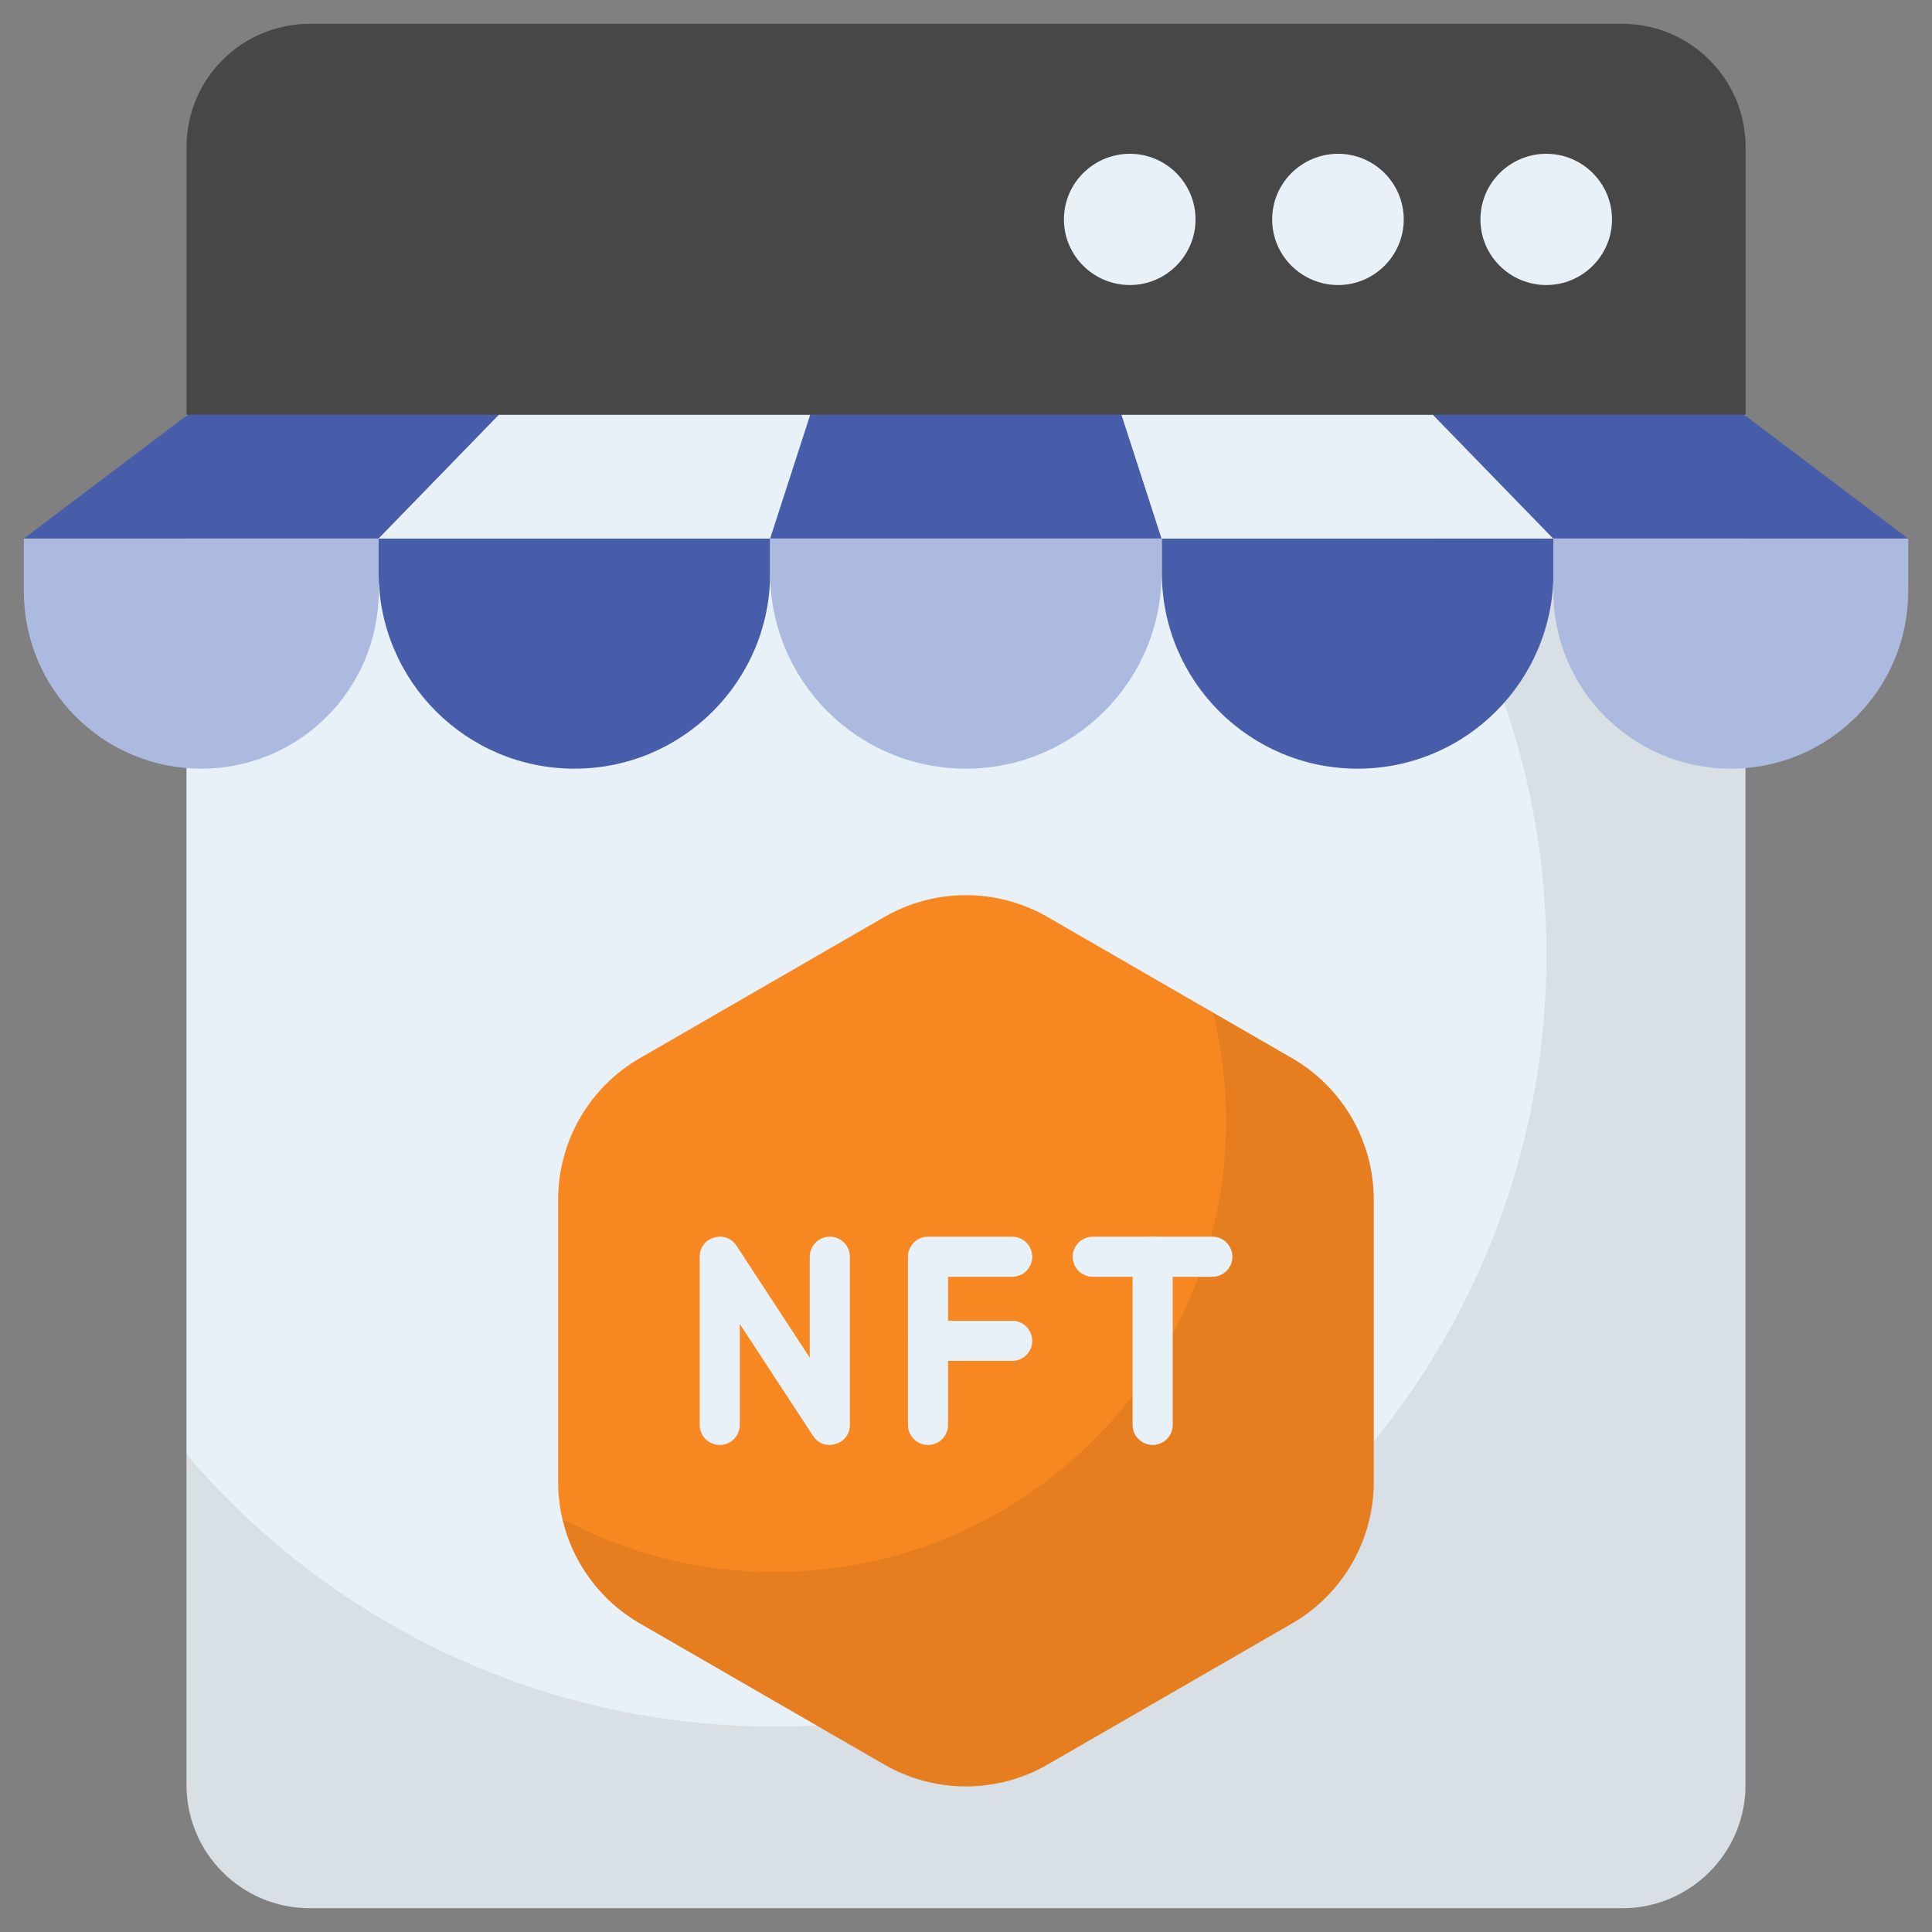
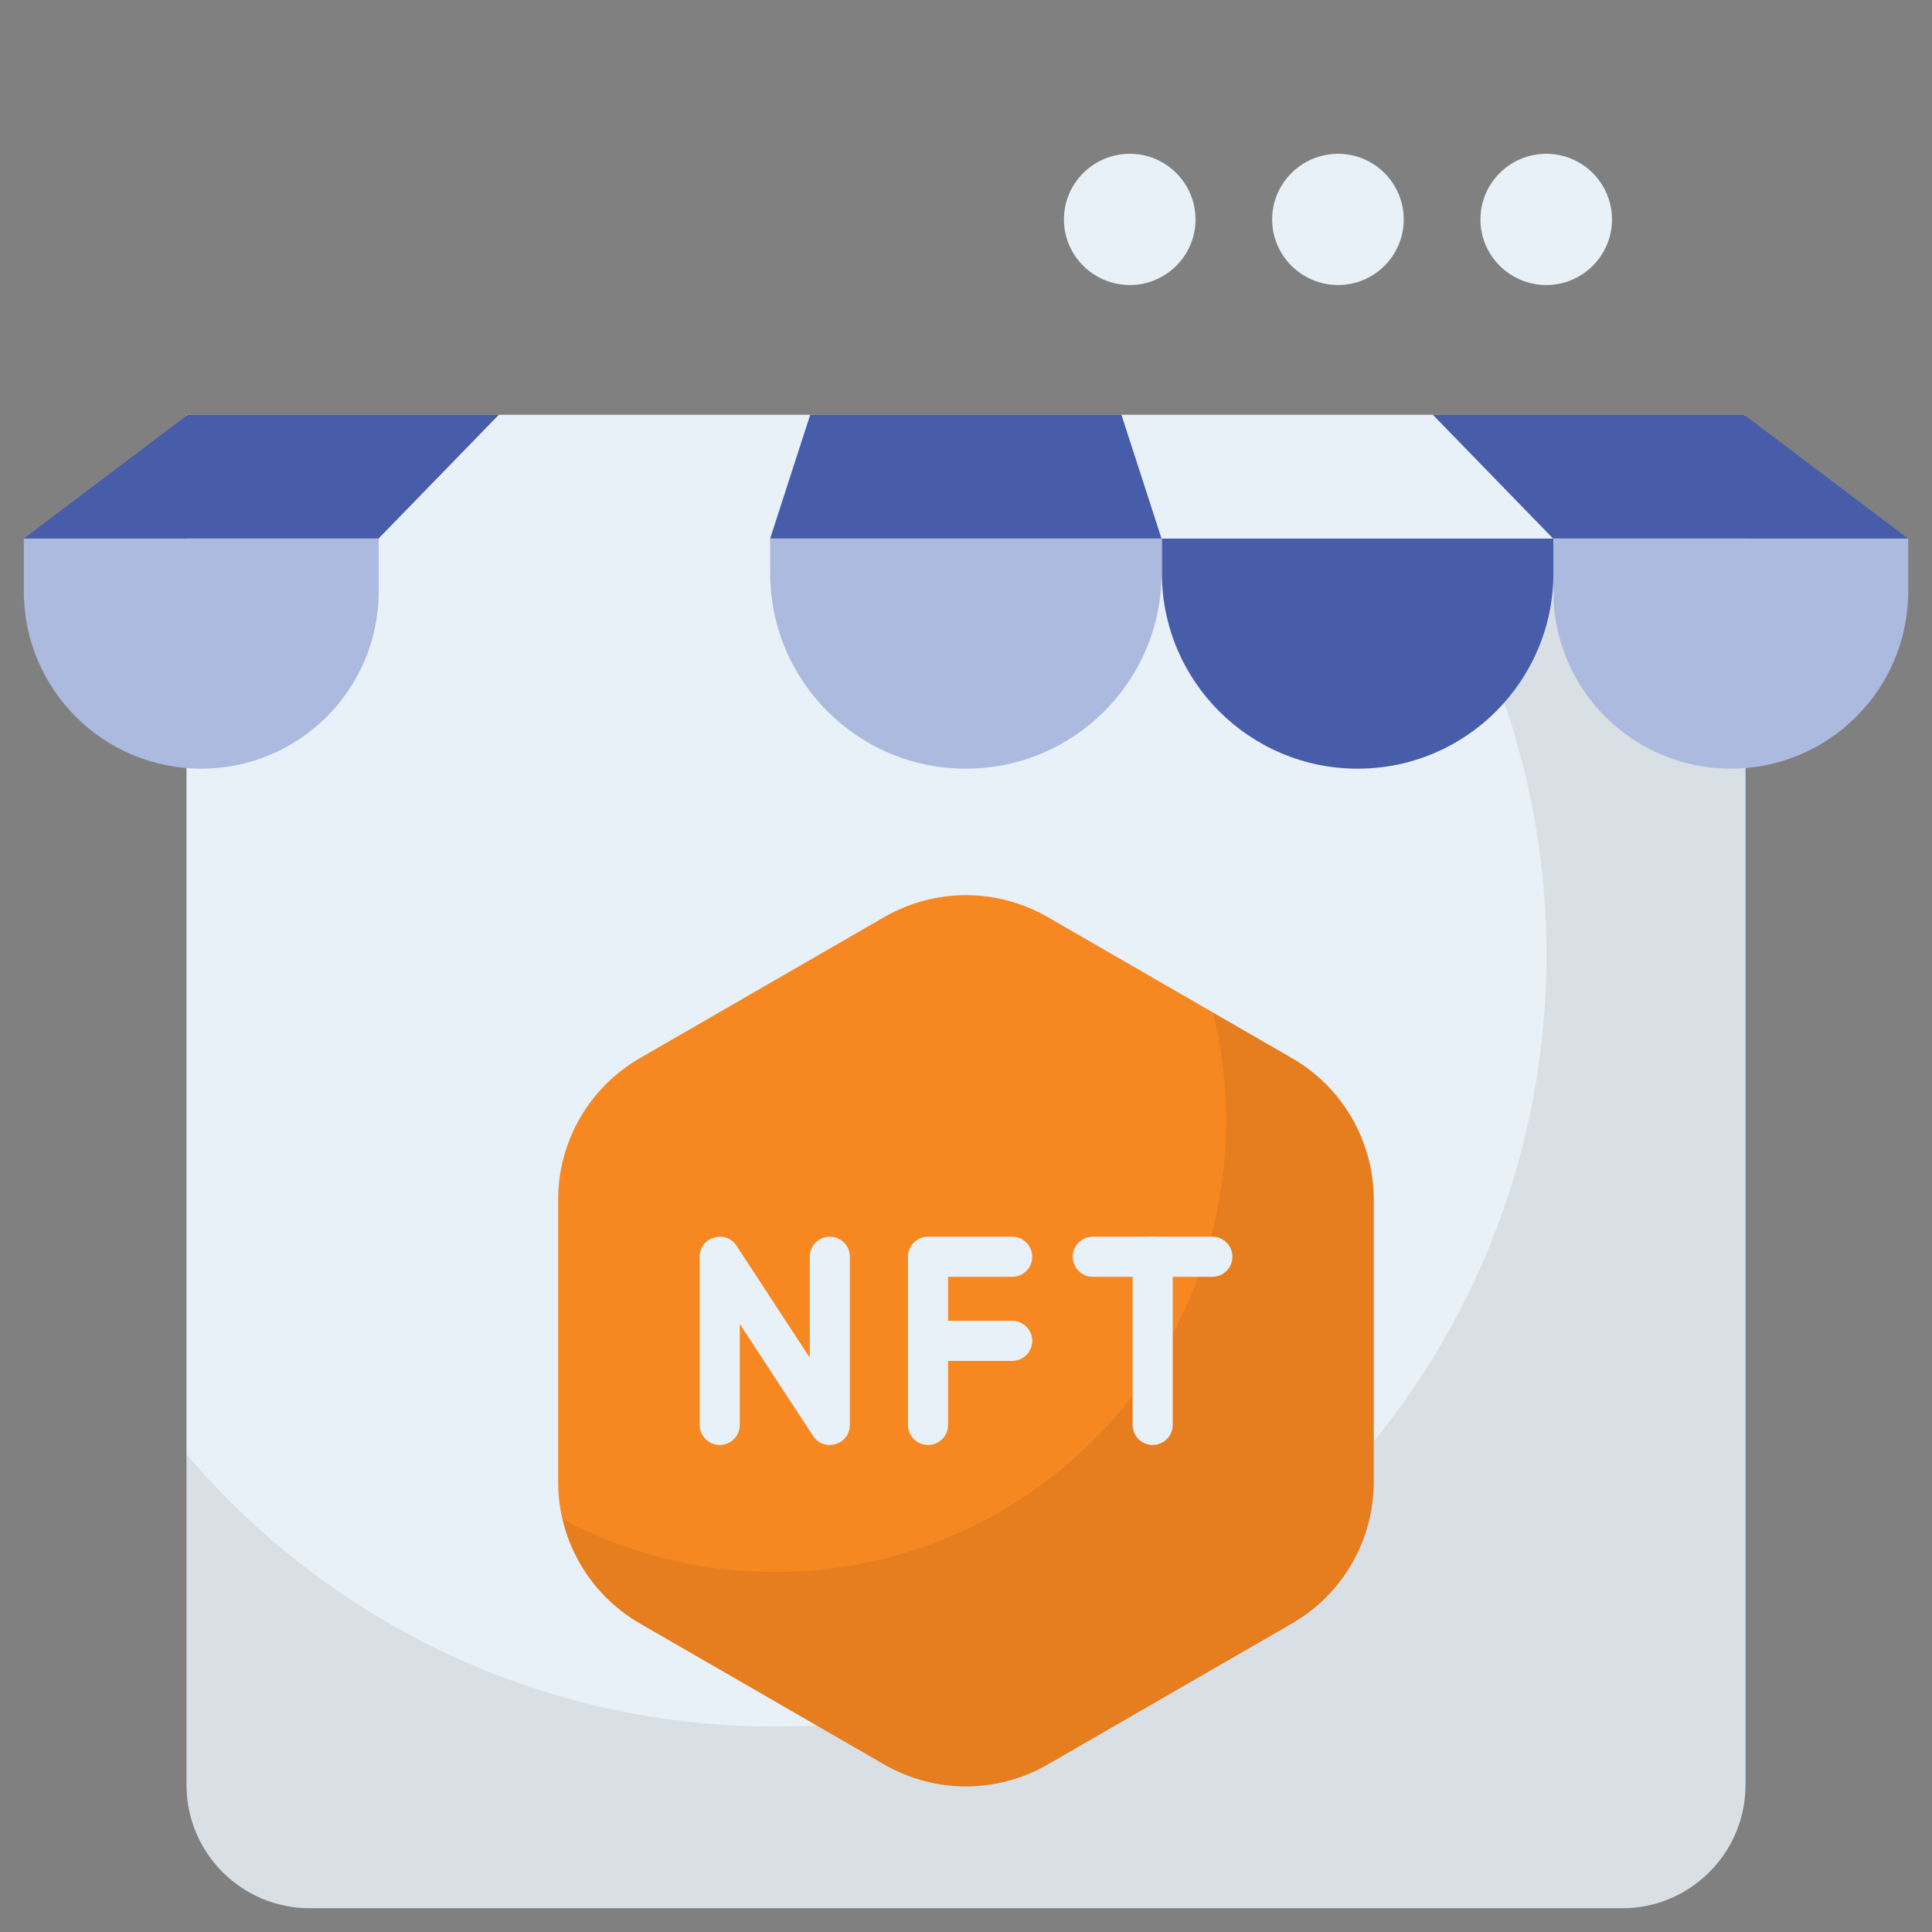
<svg xmlns="http://www.w3.org/2000/svg" width="45" height="45" viewBox="0 0 45 45" fill="none">
  <rect x="0" y="0" width="45" height="45" fill="#808080" stroke="none" />
  <g clip-path="url(#clip0_1239_30560)">
    <path d="M40.657 9.664V41.574C40.657 43.158 39.37 44.446 37.786 44.446H7.215C5.626 44.446 4.344 43.158 4.344 41.574V9.664H40.657Z" fill="#E8F1F8" />
    <path d="M40.661 9.664V41.573C40.661 43.156 39.372 44.445 37.789 44.445H7.215C5.628 44.445 4.344 43.156 4.344 41.573V33.874C7.64 37.754 12.557 40.215 18.048 40.215C27.974 40.215 36.02 32.17 36.02 22.243C36.02 17.345 34.058 12.909 30.883 9.664L40.661 9.664Z" fill="black" fill-opacity="0.071" />
-     <path d="M40.658 9.665V3.426C40.658 1.84 39.372 0.555 37.787 0.555H7.215C5.629 0.555 4.344 1.84 4.344 3.426V9.665L40.658 9.665Z" fill="#474747" />
    <path d="M37.547 5.111C37.547 5.956 36.856 6.639 36.018 6.639C35.172 6.639 34.482 5.956 34.482 5.111C34.482 4.265 35.172 3.582 36.018 3.582C36.856 3.582 37.547 4.265 37.547 5.111ZM32.696 5.111C32.696 5.956 32.006 6.639 31.168 6.639C30.322 6.639 29.631 5.956 29.631 5.111C29.631 4.265 30.322 3.582 31.168 3.582C32.006 3.582 32.696 4.265 32.696 5.111ZM27.846 5.111C27.846 5.956 27.156 6.639 26.318 6.639C25.472 6.639 24.781 5.956 24.781 5.111C24.781 4.265 25.472 3.582 26.318 3.582C27.156 3.582 27.846 4.265 27.846 5.111Z" fill="#E8F1F8" />
    <path d="M13 34.516V27.942C13 27.274 13.176 26.618 13.51 26.04C13.844 25.461 14.324 24.981 14.903 24.647L20.596 21.36C21.175 21.026 21.831 20.85 22.499 20.85C23.167 20.85 23.823 21.026 24.402 21.36L30.095 24.647C30.674 24.981 31.154 25.461 31.488 26.04C31.822 26.618 31.998 27.274 31.998 27.942V34.516C31.998 35.184 31.822 35.841 31.488 36.419C31.154 36.998 30.674 37.478 30.095 37.812L24.402 41.099C23.823 41.433 23.167 41.609 22.499 41.609C21.831 41.609 21.175 41.433 20.596 41.099L14.903 37.812C14.324 37.478 13.844 36.998 13.51 36.419C13.176 35.841 13 35.184 13 34.516Z" fill="#F78721" />
    <path d="M31.996 27.944V34.519C31.996 35.877 31.27 37.136 30.093 37.816L24.402 41.1C23.823 41.434 23.167 41.609 22.499 41.609C21.831 41.609 21.175 41.434 20.596 41.1L14.905 37.816C13.98 37.283 13.336 36.393 13.102 35.38C14.571 36.17 16.257 36.615 18.043 36.615C23.851 36.615 28.559 31.908 28.559 26.1C28.559 25.233 28.453 24.39 28.254 23.588L30.093 24.648C31.27 25.327 31.996 26.586 31.996 27.944Z" fill="black" fill-opacity="0.071" />
    <path d="M18.938 33.445L17.231 30.837V33.189C17.231 33.447 17.022 33.656 16.764 33.656C16.506 33.656 16.297 33.447 16.297 33.189V29.272C16.297 28.809 16.901 28.629 17.155 29.016L18.861 31.623V29.272C18.861 29.014 19.07 28.805 19.328 28.805C19.586 28.805 19.795 29.014 19.795 29.272V33.189C19.795 33.651 19.192 33.832 18.938 33.445ZM28.238 29.739H25.453C25.195 29.739 24.986 29.53 24.986 29.272C24.986 29.014 25.195 28.805 25.453 28.805H28.238C28.496 28.805 28.705 29.014 28.705 29.272C28.705 29.53 28.496 29.739 28.238 29.739Z" fill="#E8F1F8" />
    <path d="M26.848 33.656C26.786 33.656 26.726 33.644 26.669 33.62C26.612 33.597 26.561 33.563 26.517 33.519C26.474 33.476 26.44 33.424 26.416 33.368C26.393 33.311 26.381 33.25 26.381 33.189V29.272C26.381 29.014 26.59 28.805 26.848 28.805C27.106 28.805 27.315 29.014 27.315 29.272V33.189C27.315 33.25 27.303 33.311 27.279 33.368C27.256 33.424 27.221 33.476 27.178 33.519C27.135 33.563 27.083 33.597 27.026 33.62C26.97 33.644 26.909 33.656 26.848 33.656ZM21.615 33.656C21.554 33.656 21.493 33.644 21.437 33.62C21.38 33.597 21.328 33.563 21.285 33.519C21.242 33.476 21.207 33.424 21.184 33.368C21.16 33.311 21.148 33.25 21.148 33.189V29.272C21.148 29.21 21.16 29.15 21.184 29.093C21.207 29.036 21.242 28.985 21.285 28.941C21.328 28.898 21.38 28.864 21.437 28.84C21.493 28.817 21.554 28.805 21.615 28.805H23.576C23.834 28.805 24.043 29.014 24.043 29.272C24.043 29.53 23.834 29.739 23.576 29.739H22.082V33.189C22.082 33.25 22.07 33.311 22.047 33.368C22.023 33.424 21.989 33.476 21.946 33.519C21.902 33.563 21.851 33.597 21.794 33.62C21.738 33.644 21.677 33.656 21.615 33.656Z" fill="#E8F1F8" />
    <path d="M23.576 31.698H21.615C21.357 31.698 21.148 31.489 21.148 31.231C21.148 30.973 21.357 30.764 21.615 30.764H23.576C23.834 30.764 24.043 30.973 24.043 31.231C24.043 31.489 23.834 31.698 23.576 31.698Z" fill="#E8F1F8" />
    <path d="M4.371 9.662L0.555 12.544H8.821L11.623 9.662H4.371Z" fill="#475DA9" />
    <path d="M11.622 9.662L8.82 12.544H17.939L18.873 9.662H11.622Z" fill="#E8F1F8" />
    <path d="M18.871 9.662L17.938 12.544H27.056L26.123 9.662H18.871Z" fill="#475DA9" />
    <path d="M26.125 9.662L27.059 12.544H36.178L33.377 9.662H26.125Z" fill="#E8F1F8" />
    <path d="M33.375 9.662L36.176 12.544H44.443L40.627 9.662H33.375Z" fill="#475DA9" />
    <path d="M8.821 13.771V12.545H0.555V13.771C0.555 16.054 2.405 17.904 4.688 17.904C6.971 17.904 8.821 16.054 8.821 13.771Z" fill="#ACBADF" />
-     <path d="M17.939 13.345V12.545H8.82V13.345C8.82 15.863 10.862 17.904 13.38 17.904C15.898 17.904 17.939 15.863 17.939 13.345Z" fill="#475DA9" />
    <path d="M27.056 13.345V12.545H17.938V13.345C17.938 15.863 19.979 17.904 22.497 17.904C25.015 17.904 27.056 15.863 27.056 13.345Z" fill="#ACBADF" />
    <path d="M36.182 13.345V12.545H27.062V13.345C27.062 15.863 29.104 17.904 31.622 17.904C34.14 17.904 36.182 15.863 36.182 13.345Z" fill="#475DA9" />
    <path d="M44.446 13.771V12.545H36.18V13.771C36.18 16.054 38.03 17.904 40.313 17.904C42.596 17.904 44.446 16.054 44.446 13.771Z" fill="#ACBADF" />
  </g>
  <defs>
    <clipPath id="clip0_1239_30560">
      <rect width="45" height="45" fill="white" />
    </clipPath>
  </defs>
</svg>